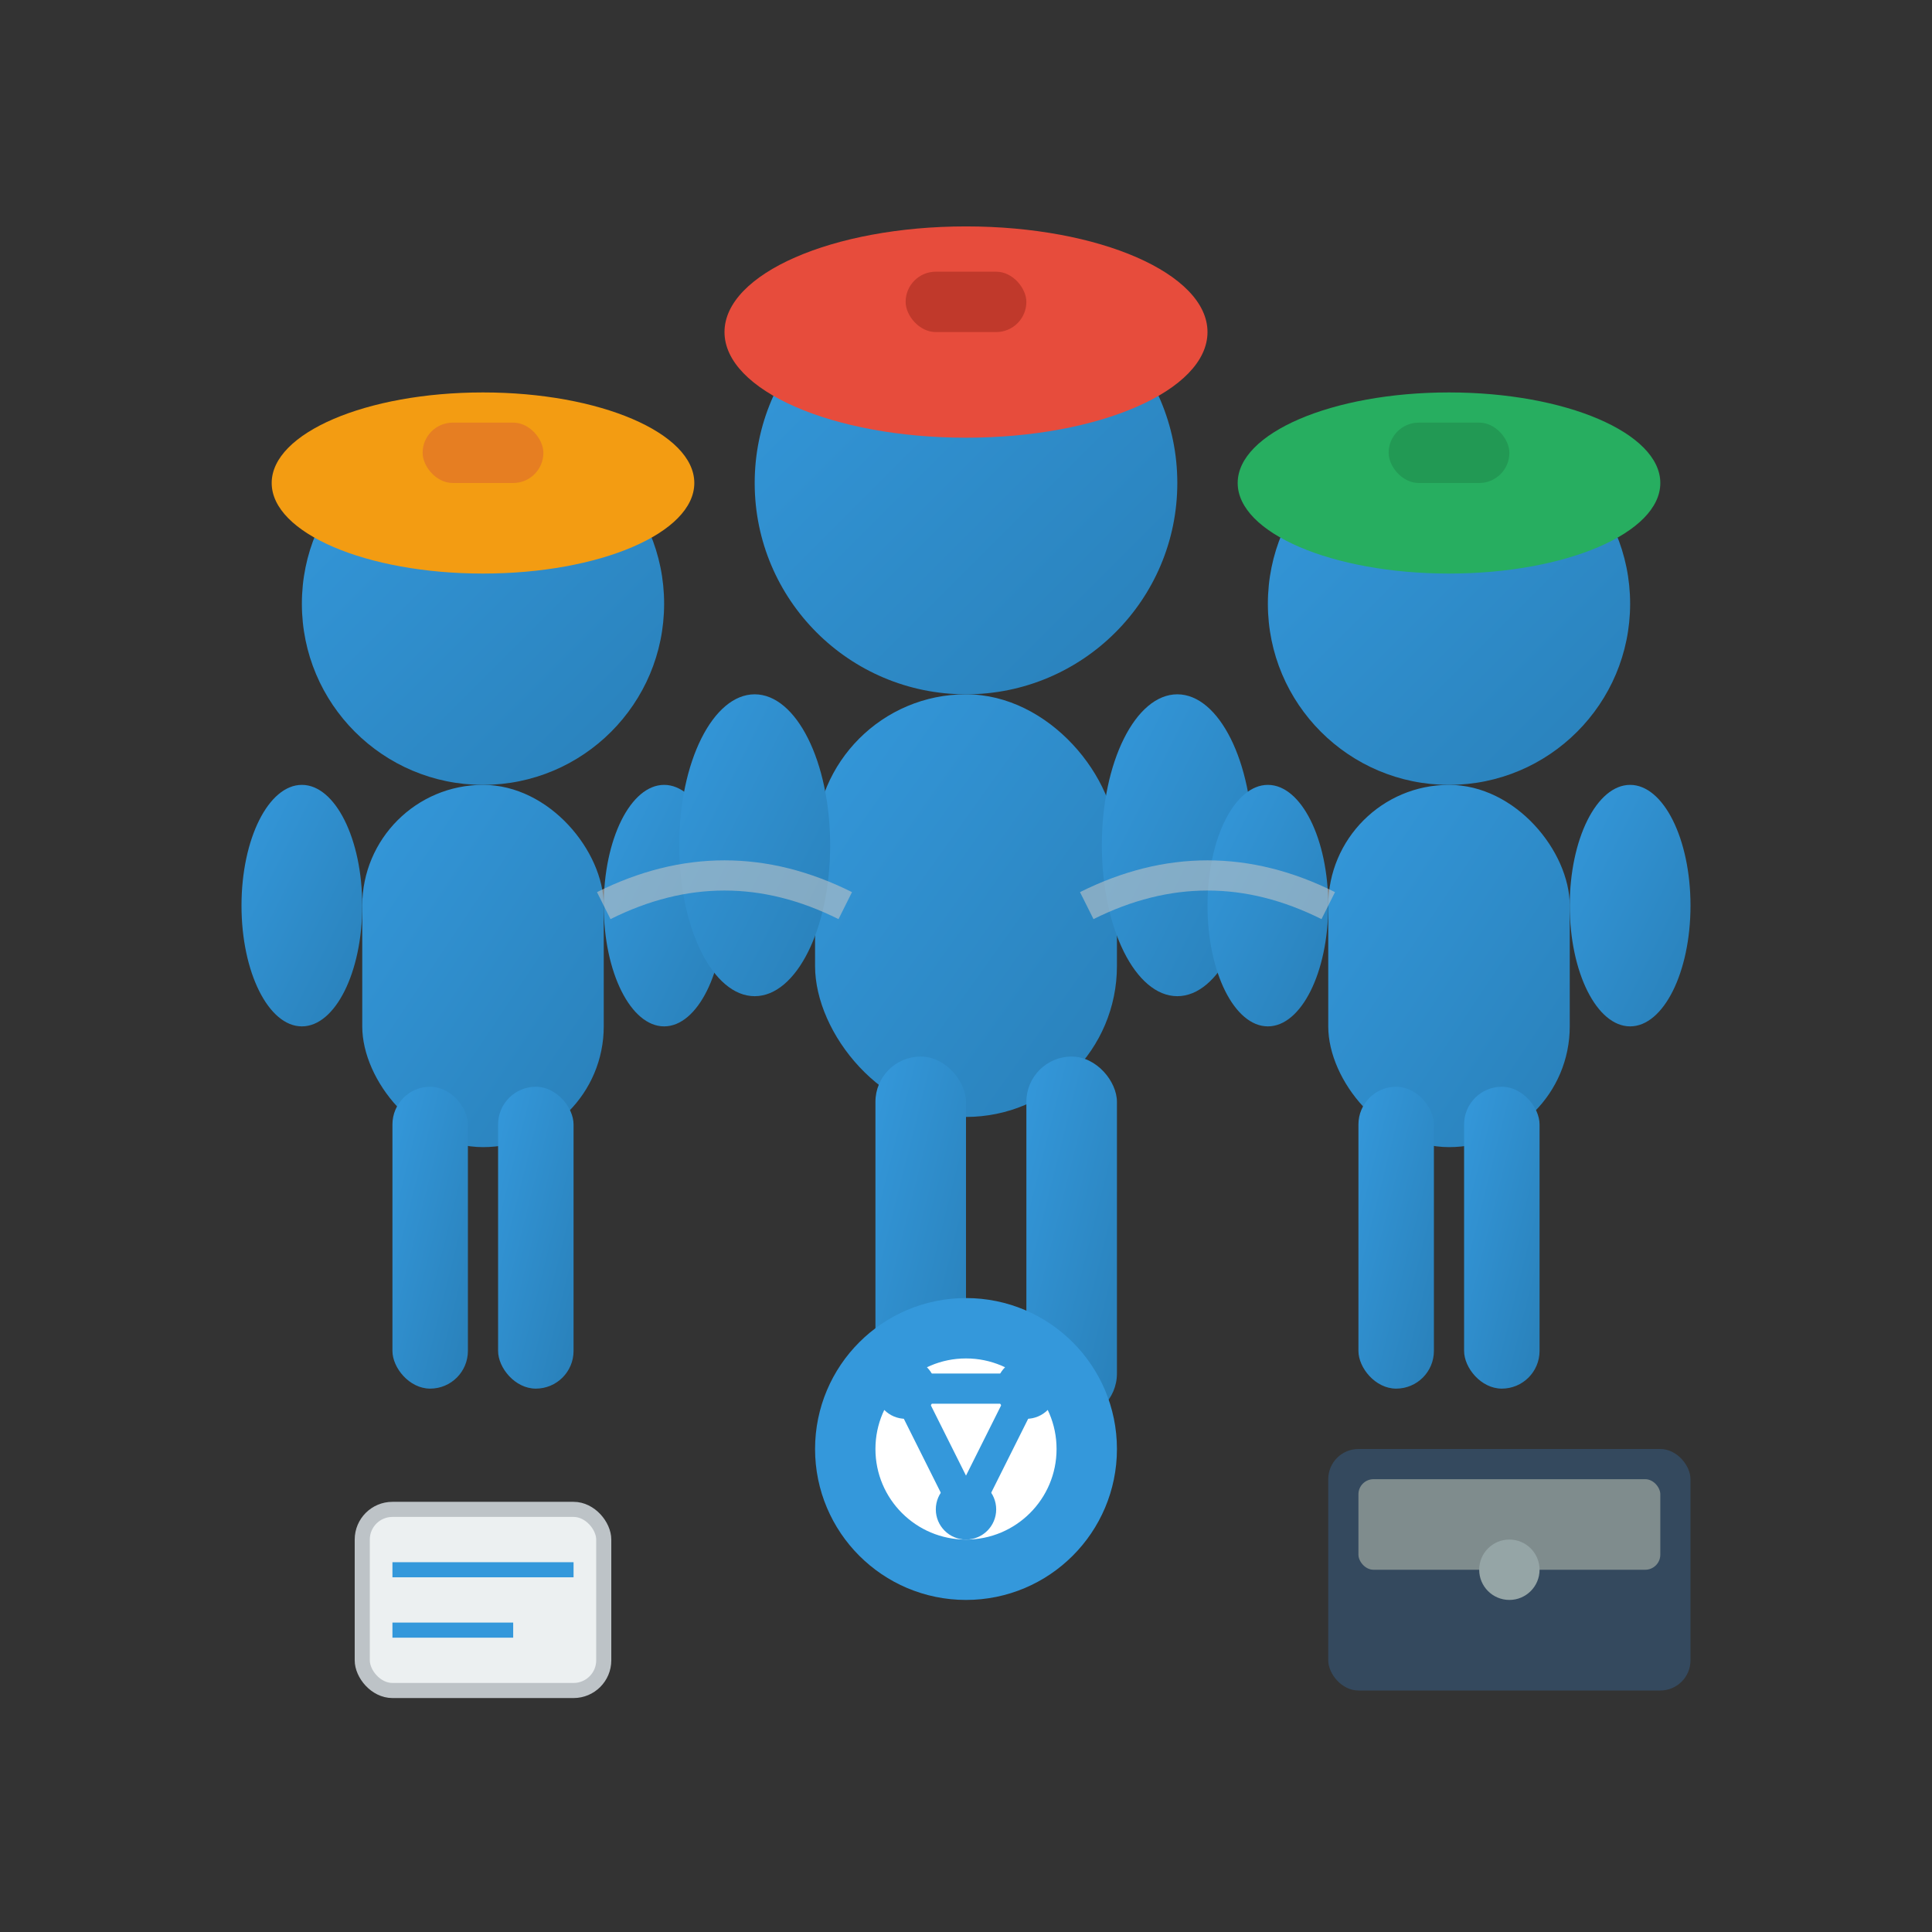
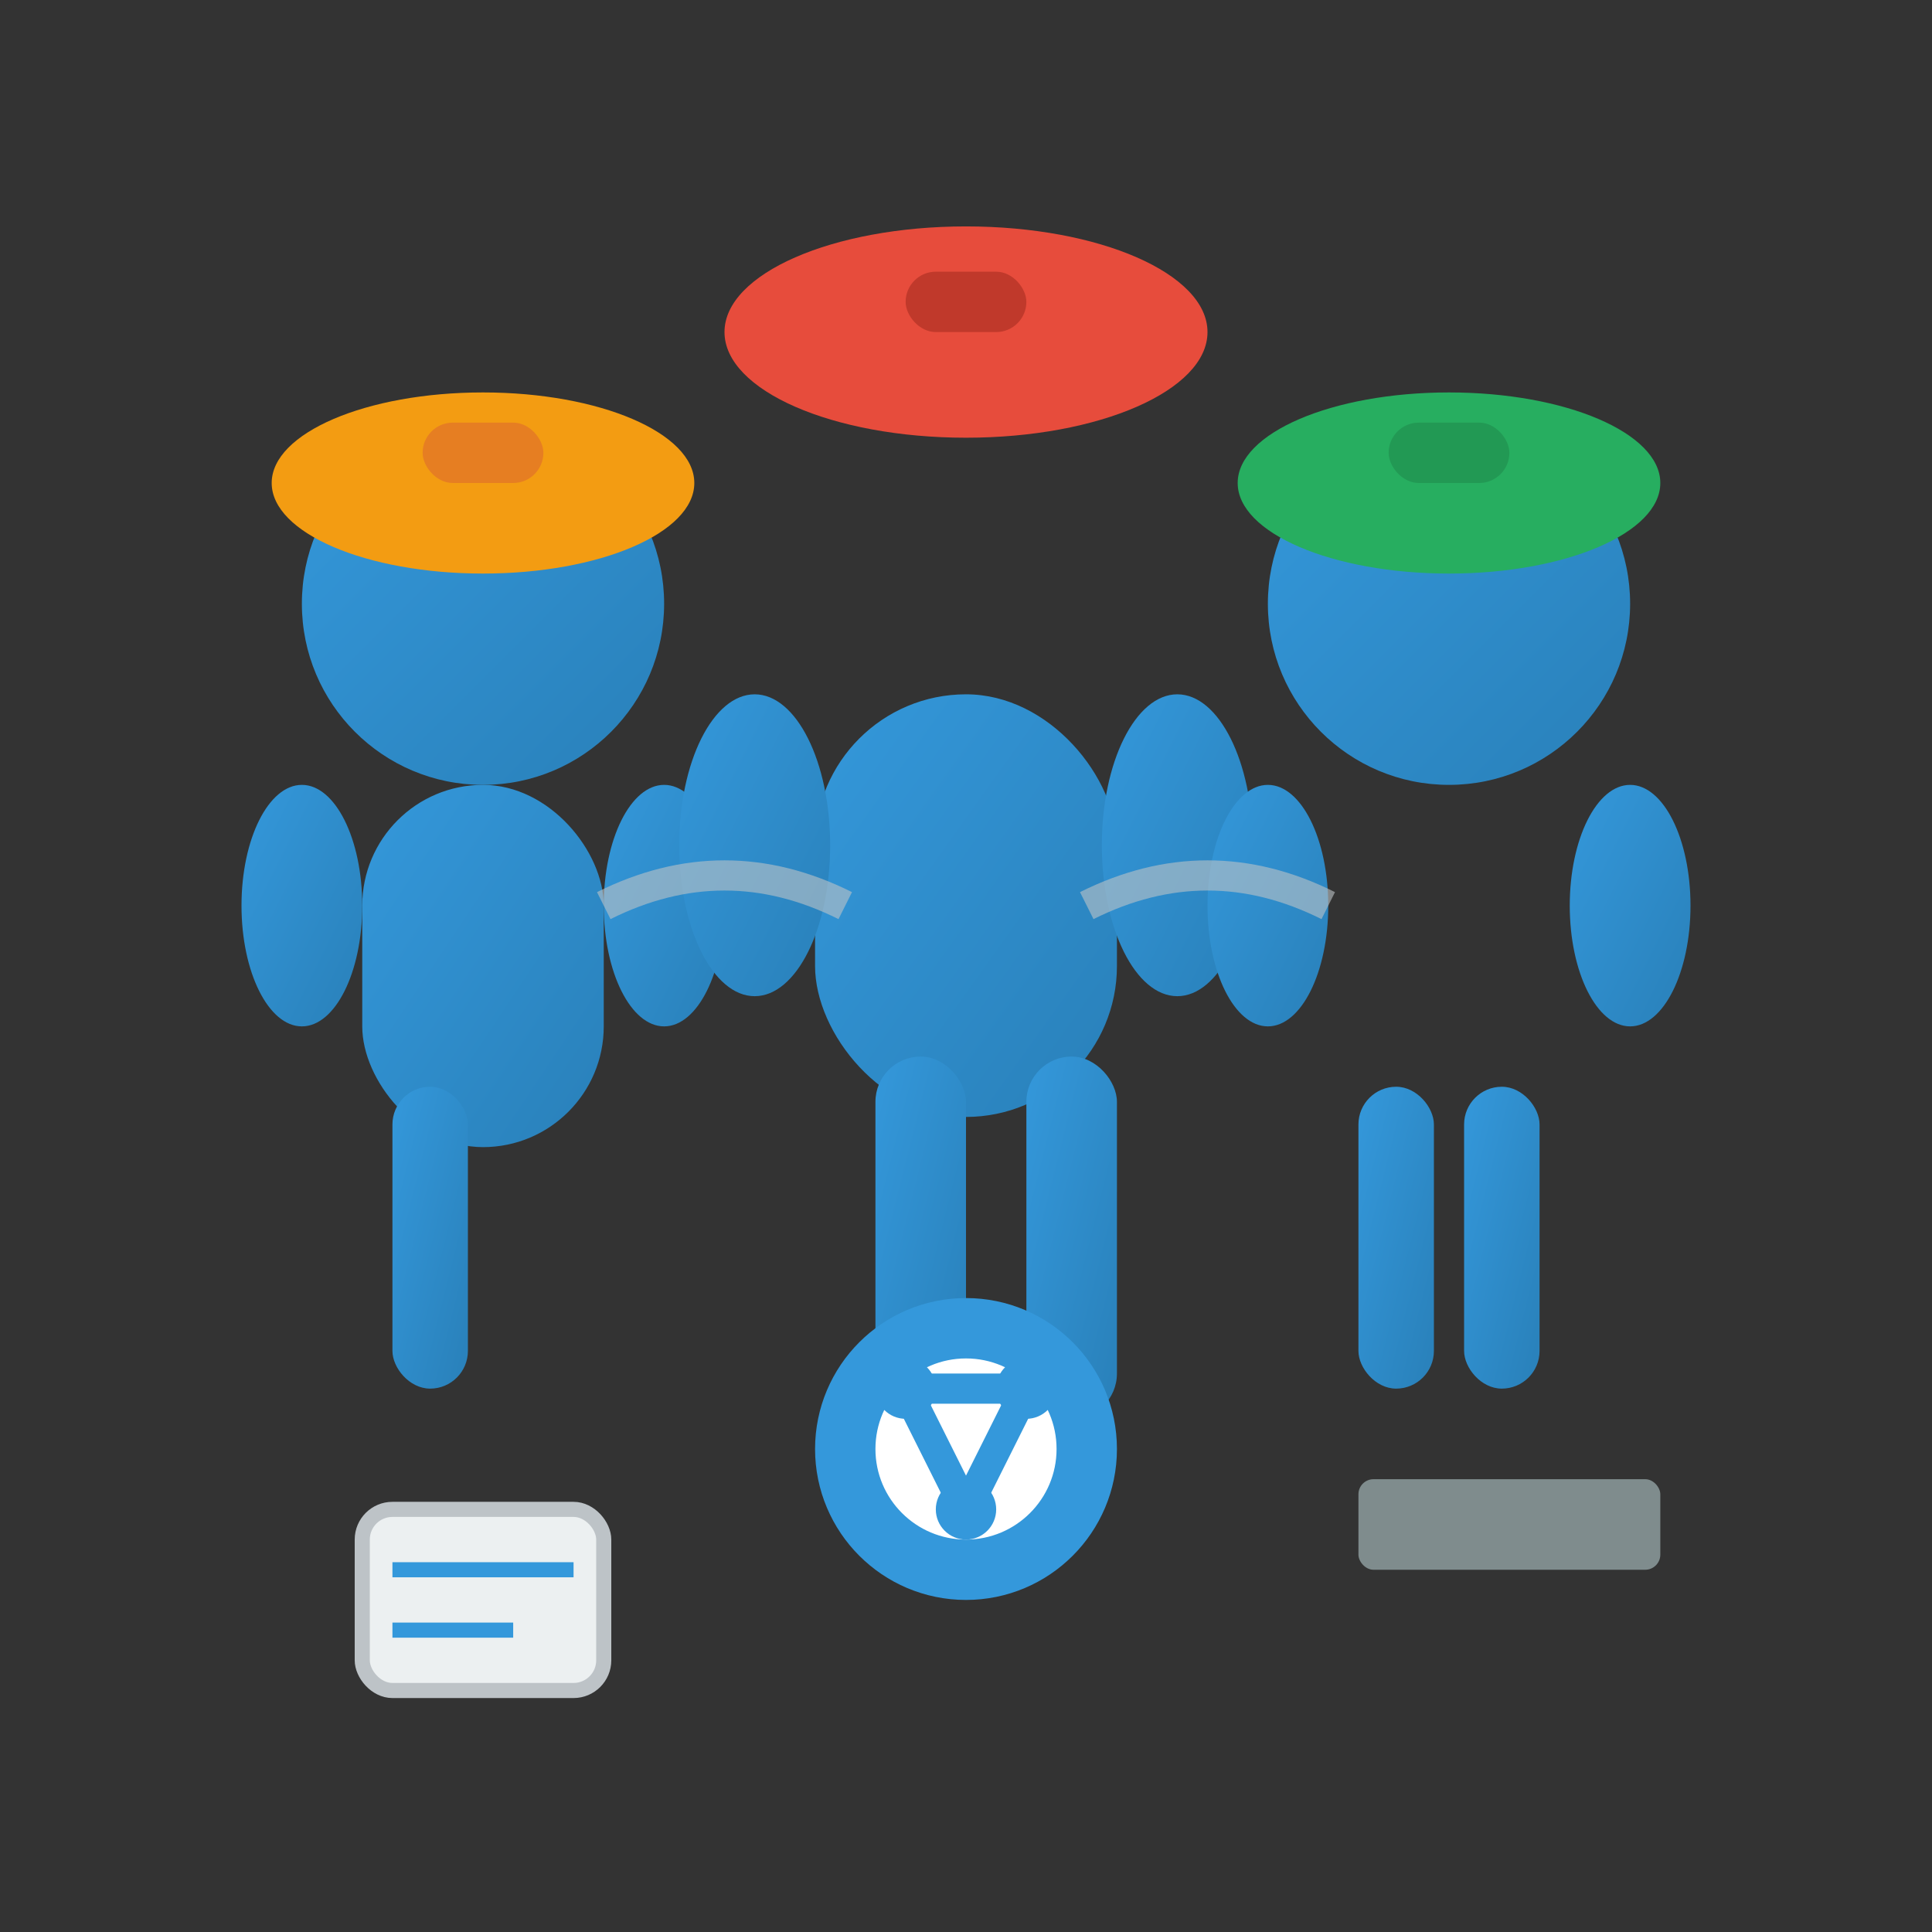
<svg xmlns="http://www.w3.org/2000/svg" viewBox="0 0 64 64" width="64" height="64">
  <rect x="0" y="0" width="64" height="64" fill="#333333" stroke="none" />
  <defs>
    <linearGradient id="team-grad" x1="0%" y1="0%" x2="100%" y2="100%">
      <stop offset="0%" style="stop-color:#3498db;stop-opacity:1" />
      <stop offset="100%" style="stop-color:#2980b9;stop-opacity:1" />
    </linearGradient>
  </defs>
  <g transform="translate(8, 12)">
    <circle cx="8" cy="8" r="6" fill="url(#team-grad)" />
    <rect x="4" y="14" width="8" height="12" rx="4" fill="url(#team-grad)" />
    <ellipse cx="2" cy="18" rx="2" ry="4" fill="url(#team-grad)" />
    <ellipse cx="14" cy="18" rx="2" ry="4" fill="url(#team-grad)" />
    <rect x="5" y="24" width="2.5" height="10" rx="1.25" fill="url(#team-grad)" />
-     <rect x="8.5" y="24" width="2.5" height="10" rx="1.25" fill="url(#team-grad)" />
    <ellipse cx="8" cy="4" rx="7" ry="3" fill="#f39c12" />
    <rect x="6" y="2" width="4" height="2" rx="1" fill="#e67e22" />
  </g>
  <g transform="translate(24, 8)">
-     <circle cx="8" cy="8" r="7" fill="url(#team-grad)" />
    <rect x="3" y="15" width="10" height="14" rx="5" fill="url(#team-grad)" />
    <ellipse cx="1" cy="20" rx="2.5" ry="5" fill="url(#team-grad)" />
    <ellipse cx="15" cy="20" rx="2.5" ry="5" fill="url(#team-grad)" />
    <rect x="5" y="27" width="3" height="12" rx="1.5" fill="url(#team-grad)" />
    <rect x="10" y="27" width="3" height="12" rx="1.5" fill="url(#team-grad)" />
    <ellipse cx="8" cy="3" rx="8" ry="3.5" fill="#e74c3c" />
    <rect x="6" y="1" width="4" height="2" rx="1" fill="#c0392b" />
  </g>
  <g transform="translate(40, 12)">
    <circle cx="8" cy="8" r="6" fill="url(#team-grad)" />
-     <rect x="4" y="14" width="8" height="12" rx="4" fill="url(#team-grad)" />
    <ellipse cx="2" cy="18" rx="2" ry="4" fill="url(#team-grad)" />
    <ellipse cx="14" cy="18" rx="2" ry="4" fill="url(#team-grad)" />
    <rect x="5" y="24" width="2.5" height="10" rx="1.25" fill="url(#team-grad)" />
    <rect x="8.5" y="24" width="2.5" height="10" rx="1.25" fill="url(#team-grad)" />
    <ellipse cx="8" cy="4" rx="7" ry="3" fill="#27ae60" />
    <rect x="6" y="2" width="4" height="2" rx="1" fill="#229954" />
  </g>
  <rect x="12" y="50" width="8" height="6" rx="1" fill="#ecf0f1" stroke="#bdc3c7" stroke-width="0.5" />
  <line x1="13" y1="52" x2="19" y2="52" stroke="#3498db" stroke-width="0.5" />
  <line x1="13" y1="54" x2="17" y2="54" stroke="#3498db" stroke-width="0.5" />
-   <rect x="44" y="48" width="12" height="8" rx="1" fill="#34495e" />
  <rect x="45" y="49" width="10" height="3" rx="0.5" fill="#7f8c8d" />
-   <circle cx="50" cy="52" r="1" fill="#95a5a6" />
  <g stroke="#bdc3c7" stroke-width="1" fill="none" opacity="0.6">
    <path d="M 20 30 Q 24 28 28 30" />
    <path d="M 36 30 Q 40 28 44 30" />
  </g>
  <circle cx="32" cy="48" r="4" fill="#ffffff" stroke="#3498db" stroke-width="2" />
  <g fill="#3498db">
    <circle cx="30" cy="46" r="1" />
    <circle cx="34" cy="46" r="1" />
    <circle cx="32" cy="50" r="1" />
  </g>
  <g stroke="#3498db" stroke-width="1" fill="none">
    <line x1="30" y1="46" x2="32" y2="50" />
    <line x1="34" y1="46" x2="32" y2="50" />
    <line x1="30" y1="46" x2="34" y2="46" />
  </g>
</svg>